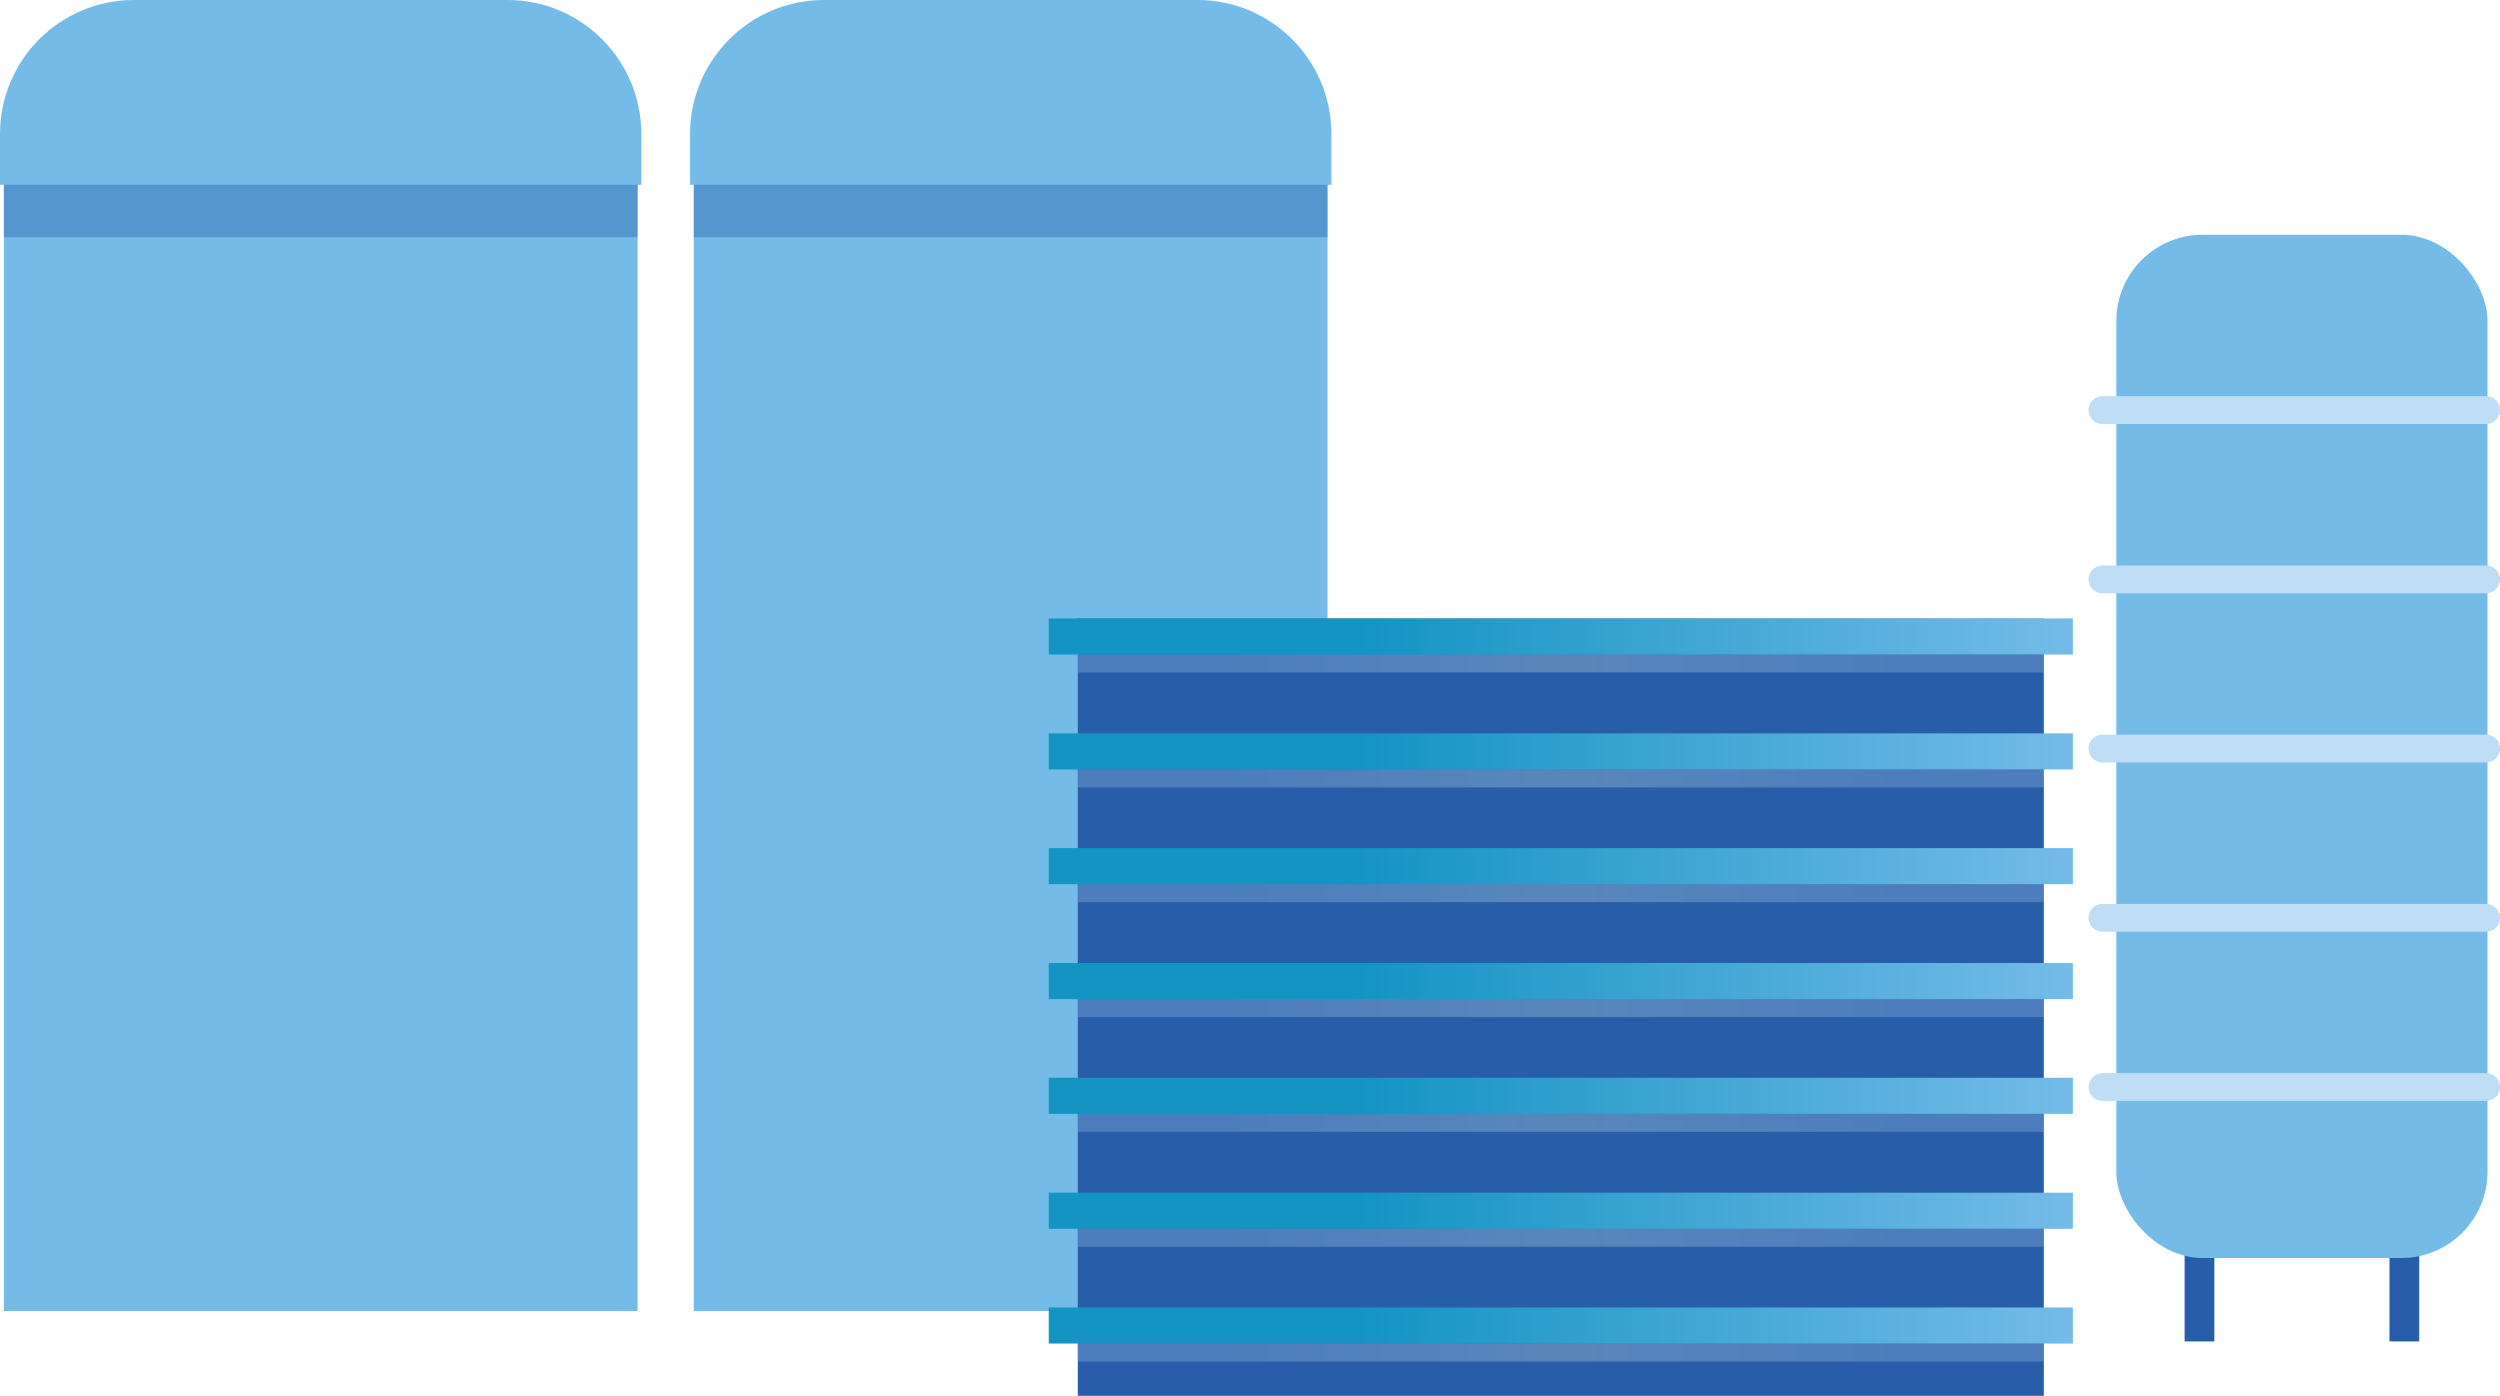
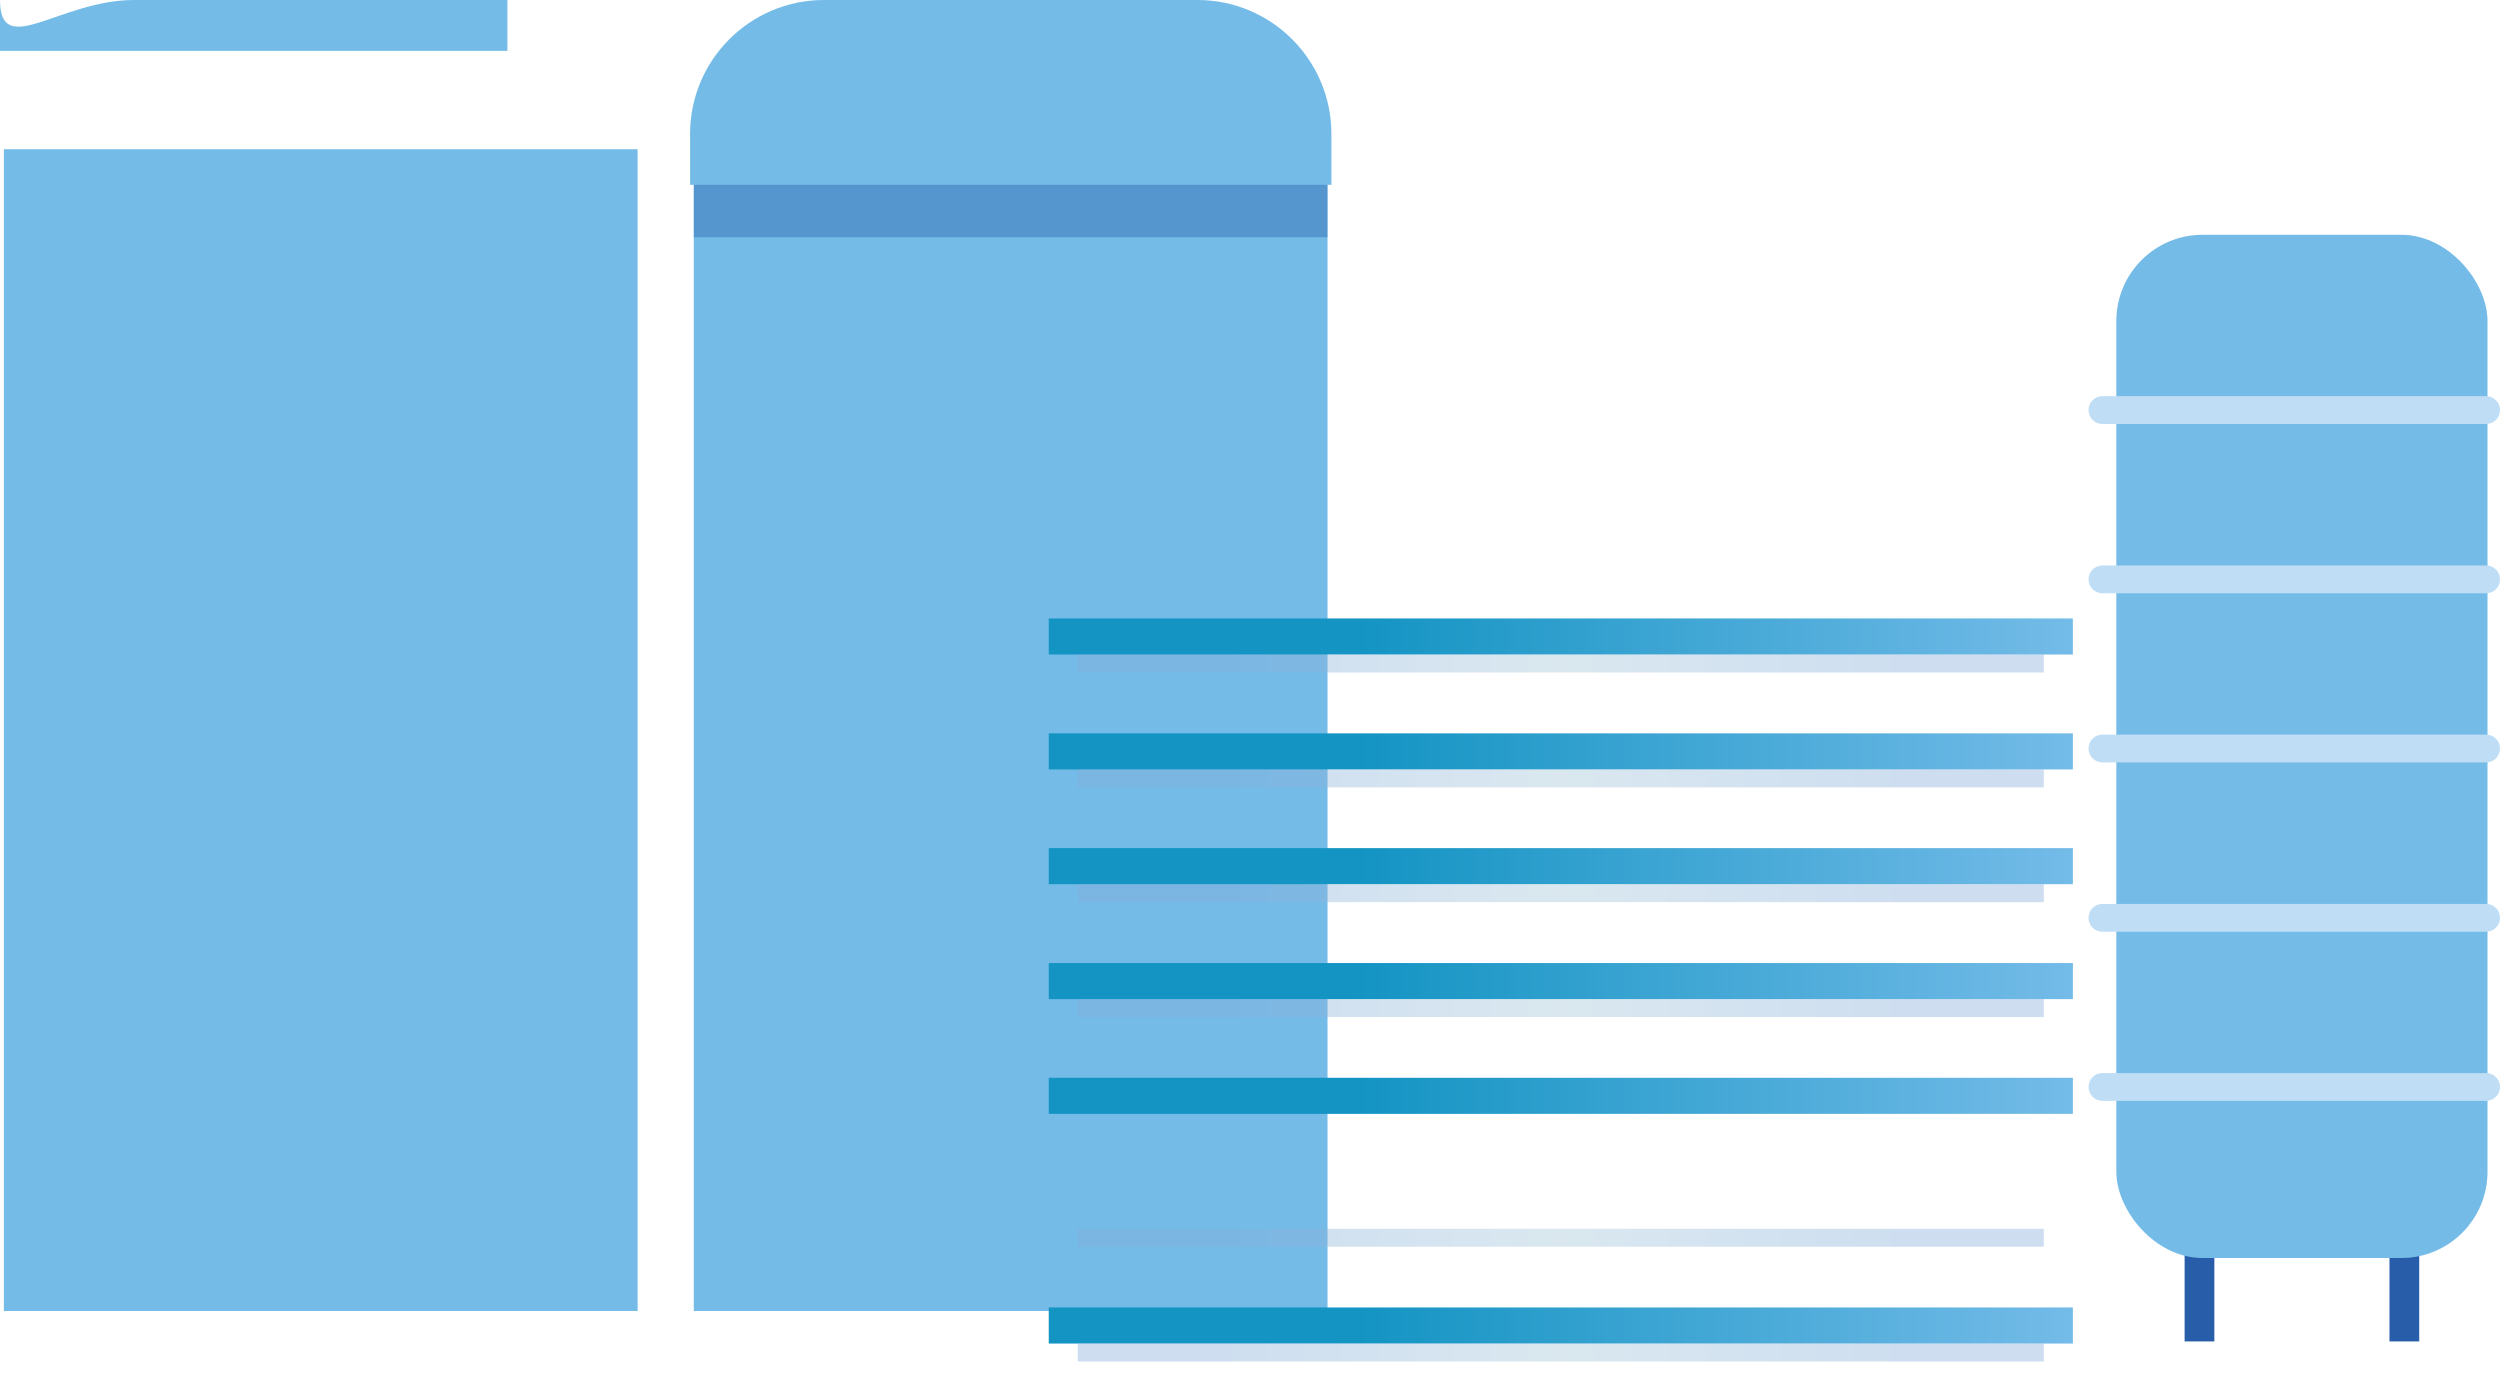
<svg xmlns="http://www.w3.org/2000/svg" xmlns:xlink="http://www.w3.org/1999/xlink" viewBox="0 0 142.05 79.31">
  <defs>
    <style>
      .cls-1 {
        fill: #bfddf5;
      }

      .cls-2 {
        fill: url(#Naamloos_verloop_79);
      }

      .cls-3 {
        fill: url(#Naamloos_verloop_79-7);
      }

      .cls-4 {
        fill: url(#Naamloos_verloop_79-6);
      }

      .cls-5 {
        fill: url(#Naamloos_verloop_79-3);
      }

      .cls-6 {
        fill: url(#Naamloos_verloop_79-5);
      }

      .cls-7 {
        fill: url(#Naamloos_verloop_79-4);
      }

      .cls-8 {
        fill: url(#Naamloos_verloop_79-2);
      }

      .cls-9 {
        fill: #74bbe8;
      }

      .cls-10 {
        isolation: isolate;
      }

      .cls-11 {
        fill: url(#Degradado_sin_nombre_228-2);
      }

      .cls-11, .cls-12, .cls-13, .cls-14, .cls-15, .cls-16, .cls-17 {
        mix-blend-mode: multiply;
      }

      .cls-11, .cls-12, .cls-13, .cls-14, .cls-15, .cls-16, .cls-17, .cls-18 {
        opacity: .4;
      }

      .cls-12 {
        fill: url(#Degradado_sin_nombre_228-4);
      }

      .cls-13 {
        fill: url(#Degradado_sin_nombre_228-6);
      }

      .cls-14 {
        fill: url(#Degradado_sin_nombre_228-7);
      }

      .cls-15 {
        fill: url(#Degradado_sin_nombre_228-5);
      }

      .cls-16 {
        fill: url(#Degradado_sin_nombre_228-3);
      }

      .cls-19 {
        fill: #285ea9;
      }

      .cls-17 {
        fill: url(#Degradado_sin_nombre_228);
      }

      .cls-18 {
        fill: #2a5fa9;
      }
    </style>
    <linearGradient id="Naamloos_verloop_79" data-name="Naamloos verloop 79" x1="59.59" y1="62.8" x2="117.78" y2="62.8" gradientTransform="translate(0 -19.08) scale(1 .88)" gradientUnits="userSpaceOnUse">
      <stop offset=".3" stop-color="#1394c3" />
      <stop offset="1" stop-color="#74bbe8" />
    </linearGradient>
    <radialGradient id="Degradado_sin_nombre_228" data-name="Degradado sin nombre 228" cx="88.69" cy="64.55" fx="88.69" fy="64.55" r="19.41" gradientTransform="translate(0 -19.08) scale(1 .88)" gradientUnits="userSpaceOnUse">
      <stop offset="0" stop-color="#a2c4d8" />
      <stop offset="1" stop-color="#84adda" />
    </radialGradient>
    <linearGradient id="Naamloos_verloop_79-2" data-name="Naamloos verloop 79" y1="70.22" y2="70.22" xlink:href="#Naamloos_verloop_79" />
    <radialGradient id="Degradado_sin_nombre_228-2" data-name="Degradado sin nombre 228" cy="71.96" fy="71.96" xlink:href="#Degradado_sin_nombre_228" />
    <linearGradient id="Naamloos_verloop_79-3" data-name="Naamloos verloop 79" y1="77.64" y2="77.64" xlink:href="#Naamloos_verloop_79" />
    <radialGradient id="Degradado_sin_nombre_228-3" data-name="Degradado sin nombre 228" cy="79.38" fy="79.38" r="19.41" xlink:href="#Degradado_sin_nombre_228" />
    <linearGradient id="Naamloos_verloop_79-4" data-name="Naamloos verloop 79" y1="85.05" y2="85.05" xlink:href="#Naamloos_verloop_79" />
    <radialGradient id="Degradado_sin_nombre_228-4" data-name="Degradado sin nombre 228" cy="86.8" fy="86.8" r="19.41" xlink:href="#Degradado_sin_nombre_228" />
    <linearGradient id="Naamloos_verloop_79-5" data-name="Naamloos verloop 79" y1="92.47" y2="92.47" xlink:href="#Naamloos_verloop_79" />
    <radialGradient id="Degradado_sin_nombre_228-5" data-name="Degradado sin nombre 228" cy="94.22" fy="94.22" r="19.41" xlink:href="#Degradado_sin_nombre_228" />
    <linearGradient id="Naamloos_verloop_79-6" data-name="Naamloos verloop 79" y1="99.89" y2="99.89" xlink:href="#Naamloos_verloop_79" />
    <radialGradient id="Degradado_sin_nombre_228-6" data-name="Degradado sin nombre 228" cy="101.63" fy="101.63" xlink:href="#Degradado_sin_nombre_228" />
    <linearGradient id="Naamloos_verloop_79-7" data-name="Naamloos verloop 79" y1="107.31" y2="107.31" xlink:href="#Naamloos_verloop_79" />
    <radialGradient id="Degradado_sin_nombre_228-7" data-name="Degradado sin nombre 228" cy="109.05" fy="109.05" r="19.41" xlink:href="#Degradado_sin_nombre_228" />
  </defs>
  <g class="cls-10">
    <g id="Laag_2" data-name="Laag 2">
      <g id="Laag_1-2" data-name="Laag 1">
        <g>
          <rect class="cls-9" x=".22" y="8.48" width="36.01" height="66.01" />
-           <path class="cls-9" d="M7.61,0h21.22c4.2,0,7.61,3.41,7.61,7.61v2.89H0v-2.89C0,3.41,3.41,0,7.61,0Z" />
-           <rect class="cls-18" x=".22" y="10.5" width="36.01" height="2.98" />
+           <path class="cls-9" d="M7.61,0h21.22v2.89H0v-2.89C0,3.41,3.41,0,7.61,0Z" />
          <rect class="cls-9" x="39.42" y="8.48" width="36.01" height="66.01" />
          <path class="cls-9" d="M46.82,0h21.22c4.2,0,7.61,3.41,7.61,7.61v2.89h-36.44v-2.89c0-4.2,3.41-7.61,7.61-7.61Z" />
          <rect class="cls-18" x="39.42" y="10.5" width="36.01" height="2.98" />
          <g>
            <g>
              <rect class="cls-19" x="124.13" y="70.32" width="1.69" height="5.9" />
              <rect class="cls-19" x="135.77" y="70.32" width="1.69" height="5.9" />
            </g>
            <rect class="cls-9" x="120.25" y="13.34" width="21.09" height="58.14" rx="4.9" ry="4.9" />
            <path class="cls-1" d="M141.26,62.55h-21.8c-.44,0-.79-.35-.79-.79h0c0-.44.35-.79.79-.79h21.8c.44,0,.79.35.79.79h0c0,.44-.35.79-.79.79Z" />
            <path class="cls-1" d="M141.26,52.94h-21.8c-.44,0-.79-.35-.79-.79h0c0-.44.35-.79.79-.79h21.8c.44,0,.79.35.79.79h0c0,.44-.35.79-.79.79Z" />
            <path class="cls-1" d="M141.26,43.32h-21.8c-.44,0-.79-.35-.79-.79h0c0-.44.35-.79.79-.79h21.8c.44,0,.79.35.79.79h0c0,.44-.35.79-.79.79Z" />
            <path class="cls-1" d="M141.26,33.71h-21.8c-.44,0-.79-.35-.79-.79h0c0-.44.35-.79.79-.79h21.8c.44,0,.79.35.79.79h0c0,.44-.35.79-.79.79Z" />
            <path class="cls-1" d="M141.26,24.09h-21.8c-.44,0-.79-.35-.79-.79h0c0-.44.35-.79.79-.79h21.8c.44,0,.79.35.79.79h0c0,.44-.35.79-.79.79Z" />
          </g>
-           <rect class="cls-19" x="61.24" y="35.15" width="54.89" height="44.16" />
          <rect class="cls-2" x="59.59" y="35.14" width="58.19" height="2.05" />
          <rect class="cls-17" x="61.24" y="37.19" width="54.89" height="1.02" />
          <rect class="cls-8" x="59.59" y="41.67" width="58.19" height="2.05" />
          <rect class="cls-11" x="61.24" y="43.72" width="54.89" height="1.02" />
          <rect class="cls-5" x="59.59" y="48.19" width="58.19" height="2.05" />
          <rect class="cls-16" x="61.24" y="50.24" width="54.89" height="1.02" />
          <rect class="cls-7" x="59.59" y="54.72" width="58.19" height="2.05" />
          <rect class="cls-12" x="61.24" y="56.77" width="54.89" height="1.02" />
          <rect class="cls-6" x="59.59" y="61.24" width="58.19" height="2.05" />
-           <rect class="cls-15" x="61.24" y="63.29" width="54.89" height="1.02" />
-           <rect class="cls-4" x="59.59" y="67.77" width="58.19" height="2.05" />
          <rect class="cls-13" x="61.24" y="69.82" width="54.89" height="1.02" />
          <rect class="cls-3" x="59.59" y="74.29" width="58.19" height="2.05" />
          <rect class="cls-14" x="61.24" y="76.34" width="54.89" height="1.02" />
        </g>
      </g>
    </g>
  </g>
</svg>